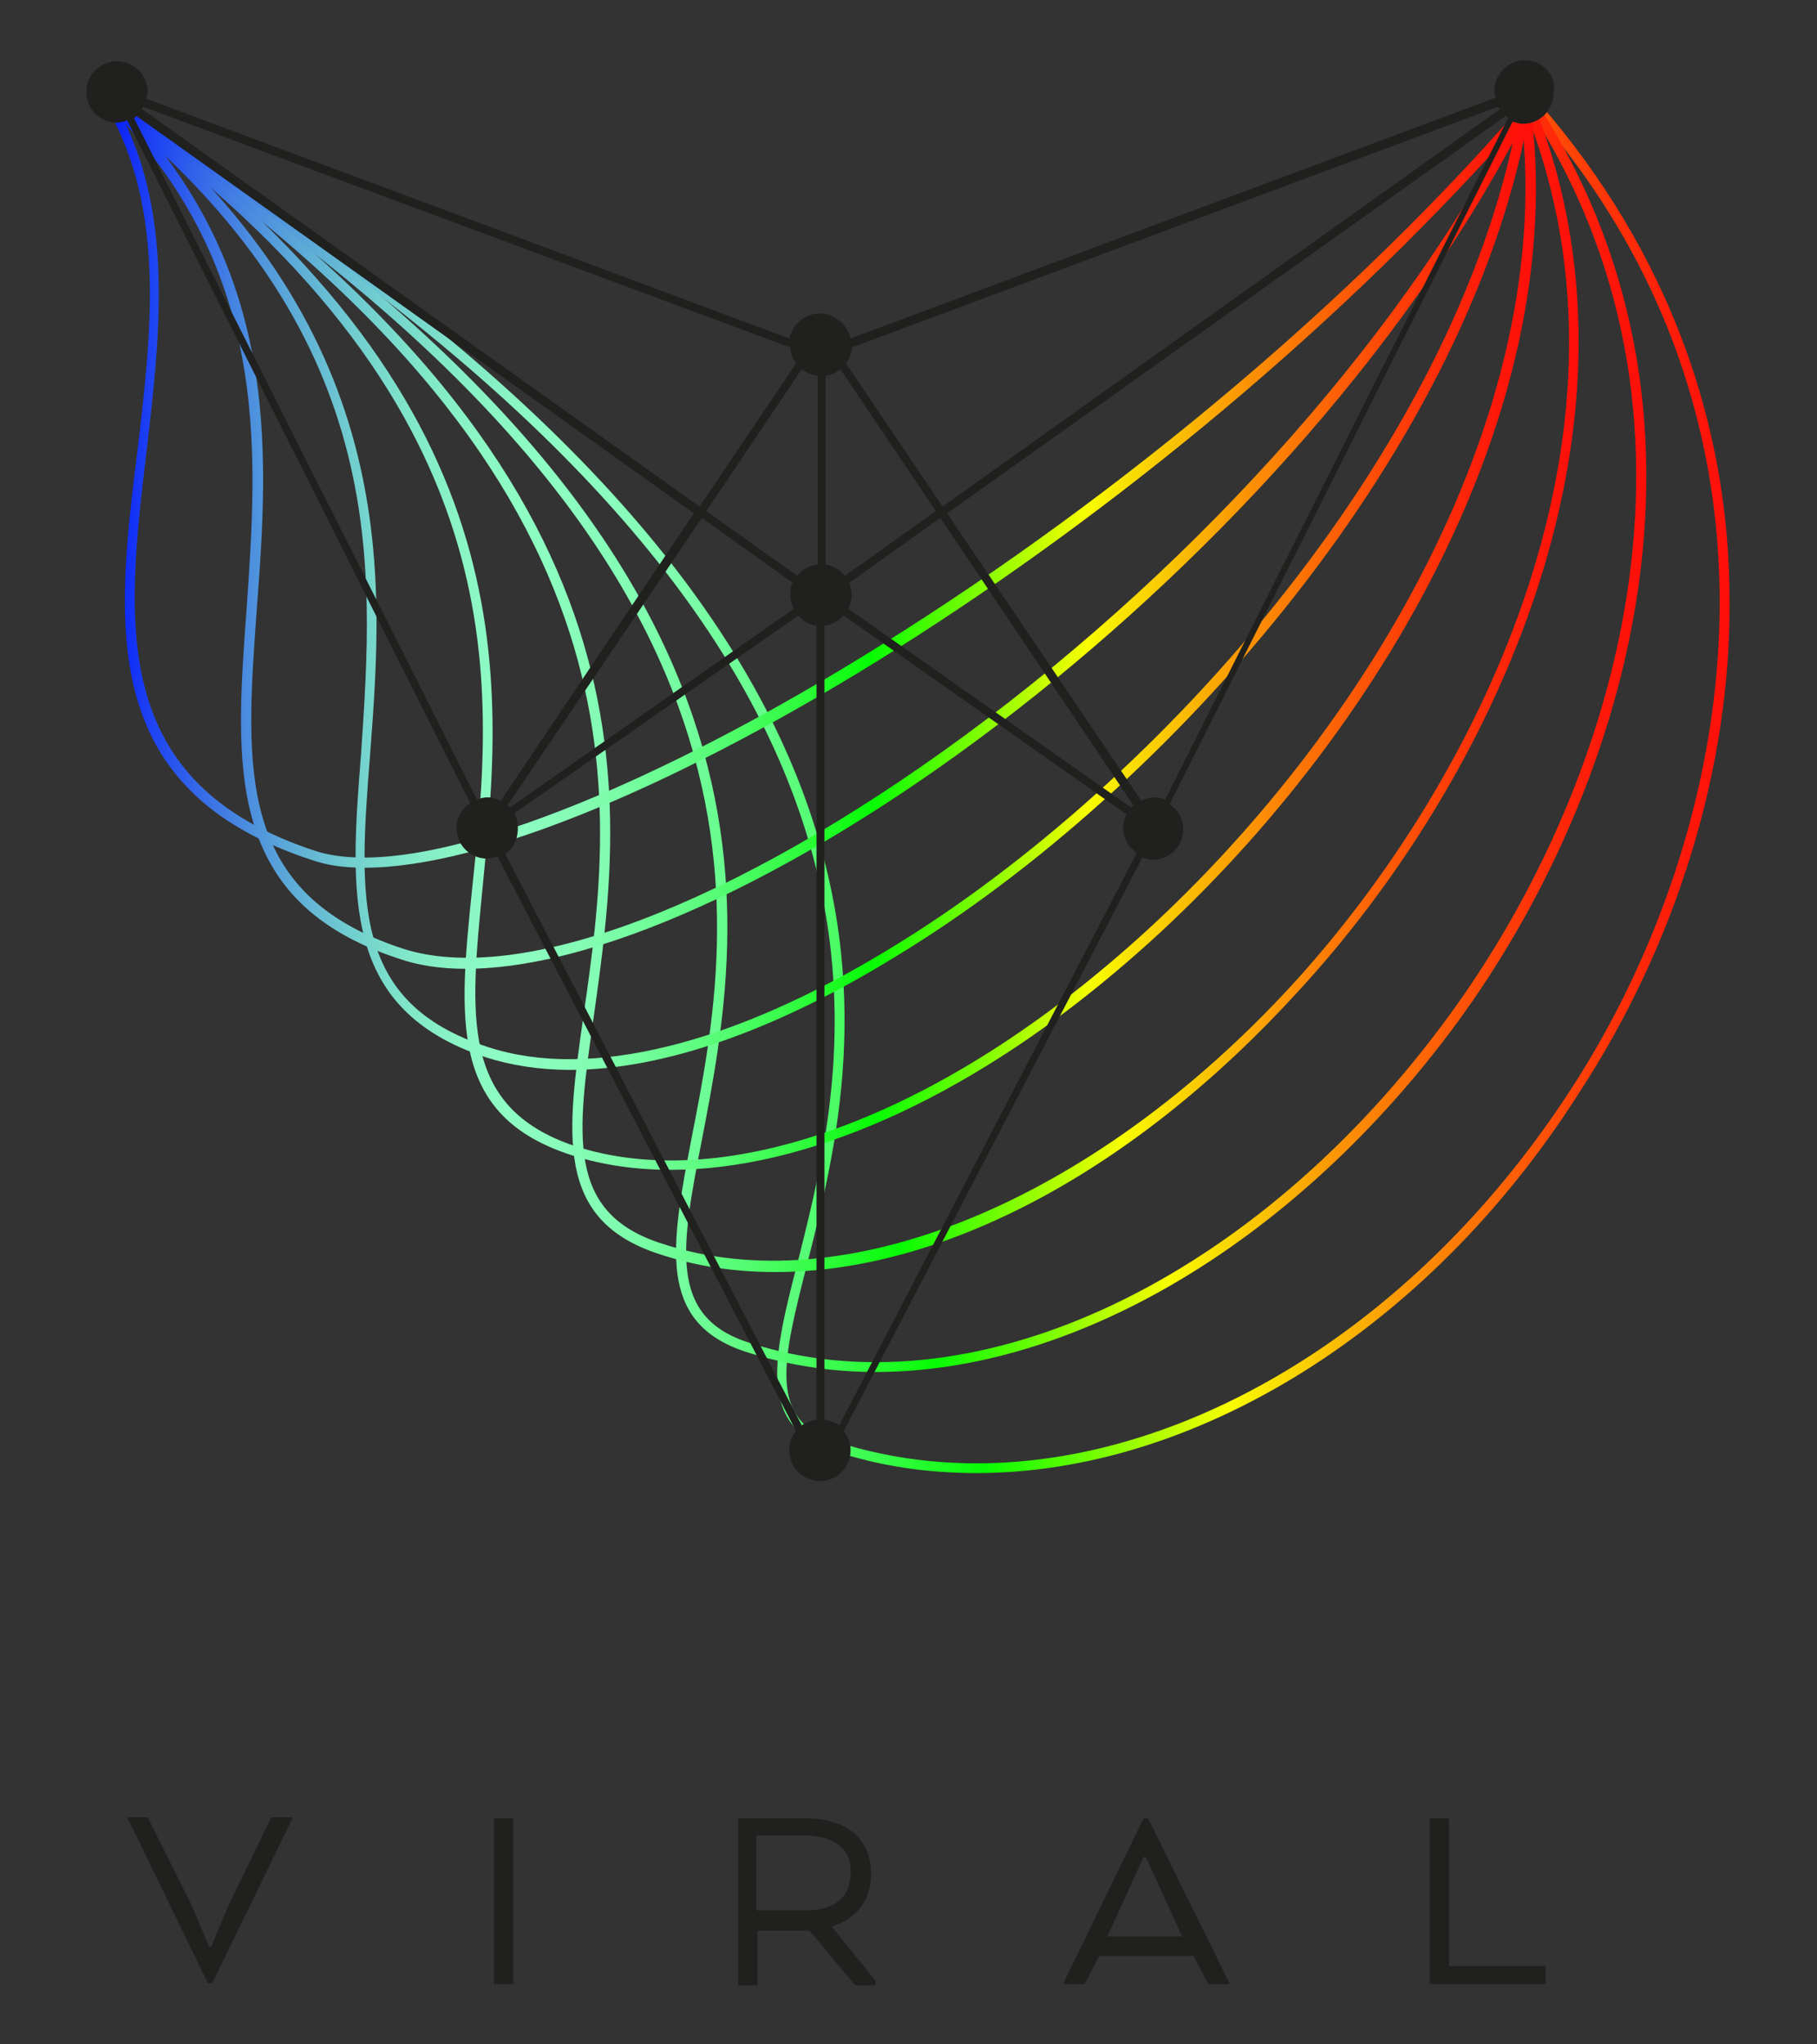
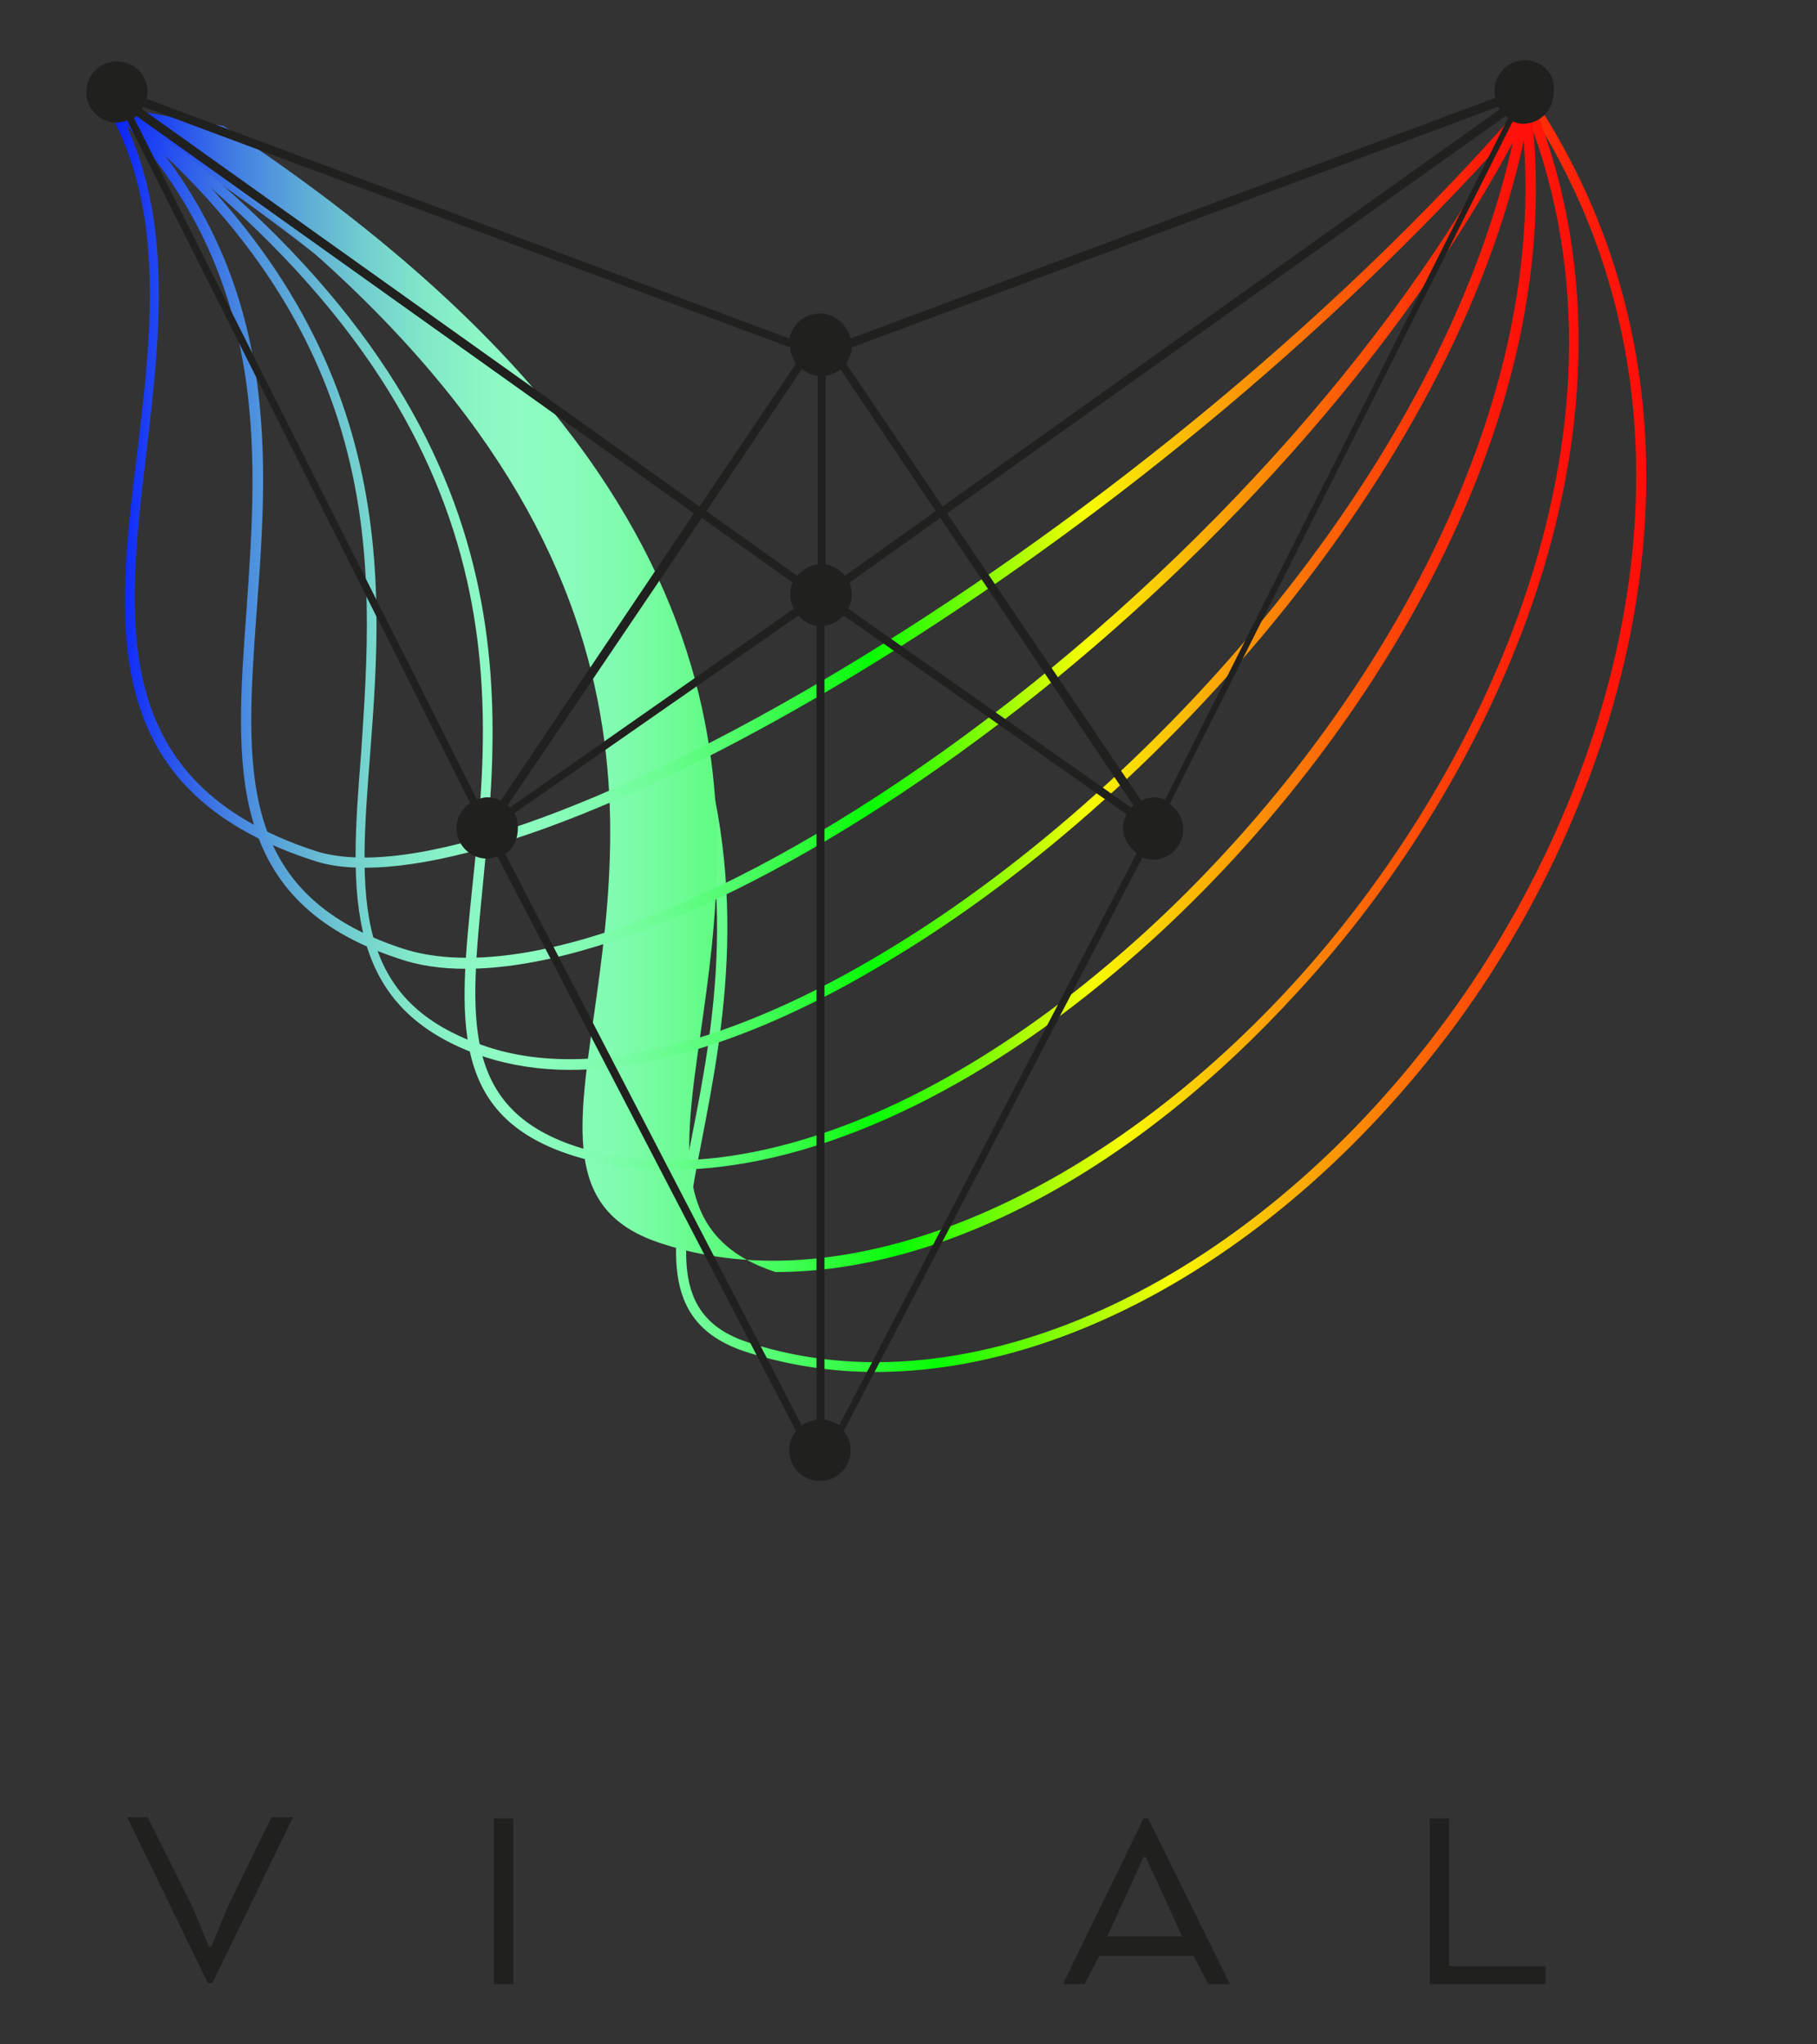
<svg xmlns="http://www.w3.org/2000/svg" version="1.1" id="Capa_1" x="0px" y="0px" viewBox="0 0 160 180" style="enable-background:new 0 0 160 180;" xml:space="preserve">
  <rect x="0" y="0" width="160" height="180" fill="#333333" stroke="none" />
  <style type="text/css">
	.st0{fill:#FFFFFF;}
	.st1{fill:url(#SVGID_1_);}
	.st2{fill:#383C39;}
	.st3{fill:#B09178;}
	.st4{fill:#D3D543;}
	.st5{fill:#D6BDA8;}
	.st6{fill:#BFCB47;}
	.st7{fill:#99C8C7;}
	.st8{fill:#72AD6E;}
	.st9{fill:#528A85;}
	.st10{fill:#598768;}
	.st11{fill:#90B759;}
	.st12{fill:#0B3D5C;}
	.st13{fill:#A1BC30;}
	.st14{opacity:0.2;}
	.st15{fill:#315475;}
	.st16{fill:#7FB27B;}
	.st17{fill:#69AD99;}
	.st18{fill:#4FAABA;}
	.st19{fill:#79843E;}
	.st20{fill:#829548;}
	.st21{fill:#96A84A;}
	.st22{fill:#AEC547;}
	.st23{fill:#C2CF3F;}
	.st24{fill:#3E3E3D;}
	.st25{fill:#3299BB;}
	.st26{fill:#6E6E6E;}
	.st27{fill:#313177;}
	.st28{fill:#5B3E2C;}
	.st29{fill:#6F4C35;}
	.st30{fill:#875B41;}
	.st31{fill:#925F47;}
	.st32{fill:#AC6C50;}
	.st33{fill:#B57355;}
	.st34{fill:#4E737E;}
	.st35{fill:#5F919A;}
	.st36{fill:#6AABBA;}
	.st37{fill:#6FB6C2;}
	.st38{fill:#88A5D0;}
	.st39{fill:#525353;}
	.st40{opacity:0.8;fill:#FFFFFF;}
	.st41{opacity:0.6;fill:#FFFFFF;}
	.st42{fill:#353530;}
	.st43{fill:#7B8A36;}
	.st44{fill:#9FB235;}
	.st45{fill:#A8BF34;}
	.st46{fill:#BFCE45;}
	.st47{fill:#8CC2C3;}
	.st48{fill:#9B887A;}
	.st49{fill:#434342;}
	.st50{fill:#7BC0D4;}
	.st51{fill:url(#SVGID_00000111893565358798884800000000184187960694696864_);}
	.st52{fill:url(#SVGID_00000102530845185809271680000014508675651592474551_);}
	.st53{fill:url(#SVGID_00000108289447708278227260000013834228166176088748_);}
	.st54{fill:url(#SVGID_00000158708369659440660510000018063606471734665363_);}
	.st55{fill:url(#SVGID_00000017507275513425760060000014254470716475418289_);}
	.st56{fill:url(#SVGID_00000087371496684715548480000006815816399476153759_);}
	.st57{fill:url(#SVGID_00000000192419336186415250000001395088935696667836_);}
	.st58{fill:url(#SVGID_00000065071921056086049600000012112852498713896065_);}
	.st59{fill:url(#SVGID_00000073715452859587544740000009677054268431286150_);}
	.st60{fill:url(#SVGID_00000044870105065190196170000006697449474651106993_);}
	.st61{fill:url(#SVGID_00000171704144513960020740000005421108961162062977_);}
	.st62{fill:url(#SVGID_00000003794669870455123920000010500492410894066349_);}
	.st63{fill:url(#SVGID_00000049215652169106266740000017106746717357553572_);}
	.st64{fill:url(#SVGID_00000019654376418690948280000015821136462010227088_);}
	.st65{fill:url(#SVGID_00000039113573315349155720000014216809548850550145_);}
	.st66{fill:url(#SVGID_00000130625547006211396690000008926178589862394002_);}
	.st67{fill:url(#SVGID_00000080167313162467899730000013267095375079907721_);}
	.st68{fill:url(#SVGID_00000171696427730390309410000000612131503193831325_);}
	.st69{fill:url(#SVGID_00000116223161090535699060000000996931096105724319_);}
	.st70{fill:url(#SVGID_00000094594514536825493520000013935499333633716368_);}
	.st71{fill:url(#SVGID_00000160871797560709113040000002965320867059602318_);}
	.st72{fill:url(#SVGID_00000084529602238774191420000005420305965548915387_);}
	.st73{fill:url(#SVGID_00000178927989417100923800000010020301137176706968_);}
	.st74{fill:url(#SVGID_00000029007805006844978980000017953219939635344513_);}
	.st75{fill:url(#SVGID_00000044887435267603409270000015396433708567187372_);}
	.st76{fill:url(#SVGID_00000147901336781923497850000009331535595962656168_);}
	.st77{fill:url(#SVGID_00000060732242769799568640000014644521666627929014_);}
	.st78{fill:url(#SVGID_00000173124133598372559670000007652391053675200649_);}
	.st79{fill:url(#SVGID_00000023263394231371213630000016195560062928632469_);}
	.st80{fill:url(#SVGID_00000118381436781932739050000006908105182611261853_);}
	.st81{fill:url(#SVGID_00000178170574546501474500000010307228021055487380_);}
	.st82{fill:url(#SVGID_00000016758979644292958530000012529782672178005658_);}
	.st83{fill:url(#SVGID_00000087389319356594504230000000682169576478251431_);}
	.st84{fill:url(#SVGID_00000033369319022301204240000017858823184635590019_);}
	.st85{fill:url(#SVGID_00000036230355626422792470000010886558521595233711_);}
	.st86{fill:url(#SVGID_00000136393454649689083810000006637783601074600347_);}
	.st87{fill:#2A105B;}
	.st88{fill-rule:evenodd;clip-rule:evenodd;fill:#008488;}
	.st89{fill-rule:evenodd;clip-rule:evenodd;fill:#9B1F31;}
	.st90{fill-rule:evenodd;clip-rule:evenodd;fill:#224768;}
	.st91{fill:#224768;}
	.st92{fill-rule:evenodd;clip-rule:evenodd;fill:#0B3D5C;}
	.st93{fill-rule:evenodd;clip-rule:evenodd;fill:#0177C0;}
	.st94{fill-rule:evenodd;clip-rule:evenodd;fill:#D46D25;}
	.st95{fill-rule:evenodd;clip-rule:evenodd;fill:#F02D23;}
	.st96{fill:#008894;}
	.st97{fill-rule:evenodd;clip-rule:evenodd;fill:#6ABE49;}
	.st98{fill-rule:evenodd;clip-rule:evenodd;fill:#008894;}
	.st99{fill:#FF0007;}
	.st100{fill:url(#SVGID_00000001663948021691771320000013275150535964982932_);}
	.st101{fill:url(#SVGID_00000129911383730467893390000014037869478492322998_);}
	.st102{fill:url(#SVGID_00000066508183987081729200000013673331091778000311_);}
	.st103{fill:url(#SVGID_00000003098425762544635800000011941709680975022270_);}
	.st104{fill:url(#SVGID_00000042718578823157240130000010327038776158871967_);}
	.st105{fill:url(#SVGID_00000121967355615759514890000014971559959797303465_);}
	.st106{fill:url(#SVGID_00000026150641027250288360000003482159797344217218_);}
	.st107{fill:url(#SVGID_00000126311800895009576600000013506277537232668852_);}
	.st108{fill:url(#SVGID_00000053509753275715170760000000259980779486454671_);}
	.st109{fill:url(#SVGID_00000143574864942128431860000008468355679682782632_);}
	.st110{fill:url(#SVGID_00000072280117702975602540000014418039651966046640_);}
	.st111{fill:url(#SVGID_00000063631520119401571990000009811920543544927654_);}
	.st112{fill:url(#SVGID_00000087391801216825502520000014366594261952672702_);}
	.st113{fill:url(#SVGID_00000091719015737656838730000017103415495454143157_);}
	.st114{fill:url(#SVGID_00000018229564723013476890000010056727984663016334_);}
	.st115{fill:url(#SVGID_00000034802852879120863160000005146548084913340545_);}
	.st116{fill:url(#SVGID_00000132054908487777474050000016976514760542969009_);}
	.st117{fill:url(#SVGID_00000000921532834786663110000017629157782920307607_);}
	.st118{fill:url(#SVGID_00000117673941202229359580000017511684101452583331_);}
	.st119{fill:url(#SVGID_00000044147266369805247300000001541798469636687502_);}
	.st120{fill:url(#SVGID_00000116925150967772725570000012052132661114042532_);}
	.st121{fill:url(#SVGID_00000139284155091216682760000014962593810218566282_);}
	.st122{fill:url(#SVGID_00000086659928911606046560000004774590433585109676_);}
	.st123{fill:url(#SVGID_00000129924511644196419360000005519573849206186909_);}
	.st124{fill:url(#SVGID_00000102545529177054829960000010689579101312973717_);}
	.st125{fill:url(#SVGID_00000074423014436907898220000006072386852198536077_);}
	.st126{fill:url(#SVGID_00000039818526248382376110000005811150760153845179_);}
	.st127{fill:url(#SVGID_00000158008342348296423830000015611394344404716984_);}
	.st128{fill:url(#SVGID_00000039833512292161463400000002347317830296516030_);}
	.st129{fill:url(#SVGID_00000116950994926932425950000010568604655453835919_);}
	.st130{fill:url(#SVGID_00000070095041479925972650000015556807541703676852_);}
	.st131{fill:url(#SVGID_00000098936383698031226330000009072018607523870598_);}
	.st132{fill:url(#SVGID_00000059997476011102247760000009567902283206198160_);}
	.st133{fill:url(#SVGID_00000036220926806003333070000010252160305061378735_);}
	.st134{fill:url(#SVGID_00000055686203607925884690000016663937495036621188_);}
	.st135{fill:url(#SVGID_00000030453823250807344630000016229344764323151547_);}
	.st136{fill:#445B75;}
	.st137{fill:#60B7FF;}
	.st138{fill:#26A6FE;}
	.st139{fill:#62B9F8;}
	.st140{fill:#F9F7F8;}
	.st141{fill:#EFEDEF;}
	.st142{fill:#333333;}
	.st143{clip-path:url(#SVGID_00000030457501668628569390000014566121896301422733_);}
	.st144{fill:#BF624B;}
	.st145{fill:#64B2BF;}
	.st146{fill:#58A77C;}
	.st147{fill:#225D93;}
	.st148{fill:#6B98DF;}
	.st149{fill:url(#SVGID_00000137128450566886315910000010285032521294259643_);}
	.st150{fill:url(#SVGID_00000066478352340884904860000008509424955087628168_);}
	.st151{fill:#2B2B2B;}
	.st152{fill:#83B23C;}
	.st153{fill:#6BB3AC;}
	.st154{fill:url(#SVGID_00000101064989370464556070000010044977225415336594_);}
	.st155{fill:#D06853;}
	.st156{fill:#585857;}
	.st157{fill:#559FA7;}
	.st158{fill:#4F4F4F;}
	.st159{fill:#A4CCDC;}
	.st160{fill:#91959D;}
	.st161{fill:#3F63C9;}
	.st162{fill:#D4B87A;}
	.st163{fill:#829BCF;}
	.st164{fill:#B19136;}
	.st165{fill:#9E4F45;}
	.st166{fill:#79C2AA;}
	.st167{fill:#68A6DD;}
	.st168{opacity:0.9;}
	.st169{fill:url(#SVGID_00000085931604509926589780000013273853023890900116_);}
	.st170{fill:url(#SVGID_00000175320149554890606530000016147836511539196043_);}
	.st171{fill:url(#SVGID_00000025420643845937297780000003695725561604518571_);}
	.st172{fill:url(#SVGID_00000174592749532878156730000004051176275681762729_);}
	.st173{fill:url(#SVGID_00000101093523059311608040000009671361311369984911_);}
	.st174{fill:#4E4E4E;}
	.st175{fill:#3D3D38;}
	.st176{fill:#3A5CA3;}
	.st177{fill:url(#SVGID_00000056420906605337417970000014828714527161216692_);}
	.st178{fill:url(#SVGID_00000057838955654181862120000007124360521606385583_);}
	.st179{fill:url(#SVGID_00000051379110271413484730000010066355236424057497_);}
	.st180{fill:url(#SVGID_00000071520268978927689020000012394028675094590895_);}
	.st181{fill:url(#SVGID_00000033329851768513271320000016797268586224425893_);}
	.st182{fill:url(#SVGID_00000016063807967338644650000016812566364137787806_);}
	.st183{fill:url(#SVGID_00000144304185598799955310000006588954748876976311_);}
	.st184{fill:url(#SVGID_00000127012534523982083590000006711061716707888304_);}
	.st185{fill:url(#SVGID_00000139286198154555700900000004165162825199252352_);}
	.st186{fill:url(#SVGID_00000054235548099045596760000002301473650571245735_);}
	.st187{fill:url(#SVGID_00000026122494086149884270000014625681304561719942_);}
	.st188{fill:url(#SVGID_00000091013523848393649890000017342114082179281554_);}
	.st189{fill:#548298;}
	.st190{fill:#538198;}
	.st191{fill:#7E9044;}
	.st192{fill:#C1DCE6;}
	.st193{fill:#E9BE90;}
	.st194{fill:#A2B960;}
	.st195{fill:#A5A2A2;}
	.st196{fill:#6FB2E3;}
	.st197{fill:#7E7E6E;}
	.st198{fill:#BBBB47;}
	.st199{fill:#7FAD9C;}
	.st200{fill:#3D3D3D;}
	.st201{fill:#CFE0E0;}
	.st202{fill:#D4785B;}
	.st203{opacity:0.4;}
	.st204{fill:#9DCBD2;}
	.st205{fill:#94B4C0;}
	.st206{fill:#30424A;}
	.st207{fill:#C05D44;}
	.st208{fill:url(#SVGID_00000144316289953476218230000000060092090873719218_);}
	.st209{fill:url(#SVGID_00000092426774729503968220000016475538444963997078_);}
	.st210{fill:url(#SVGID_00000128456681824940906130000001315686640207965580_);}
	.st211{fill:url(#SVGID_00000143579098295218804420000015217728965079325845_);}
	.st212{fill:url(#SVGID_00000053535586455053858130000000045493316336229044_);}
	.st213{fill:url(#SVGID_00000174603658065777458110000008286741576948719254_);}
	.st214{fill:url(#SVGID_00000175322635819095248170000017738835533105567137_);}
	.st215{fill:#20201E;}
	.st216{fill:#659999;}
	.st217{fill:#666666;}
</style>
  <g>
    <g>
      <g>
        <g>
          <g>
            <g>
              <linearGradient id="SVGID_1_" gradientUnits="userSpaceOnUse" x1="9.667" y1="146.912" x2="152.629" y2="146.912" gradientTransform="matrix(1 0 0 1 -0.129 -78.267)">
                <stop offset="0" style="stop-color:#0011FF" />
                <stop offset="3.660945e-02" style="stop-color:#1D41F3" />
                <stop offset="8.459072e-02" style="stop-color:#3F79E4" />
                <stop offset="0.131" style="stop-color:#5BA8D8" />
                <stop offset="0.175" style="stop-color:#71CDCF" />
                <stop offset="0.216" style="stop-color:#81E7C8" />
                <stop offset="0.253" style="stop-color:#8BF6C4" />
                <stop offset="0.282" style="stop-color:#8EFCC3" />
                <stop offset="0.312" style="stop-color:#8AFCBD" />
                <stop offset="0.35" style="stop-color:#7FFCAE" />
                <stop offset="0.392" style="stop-color:#6CFC93" />
                <stop offset="0.438" style="stop-color:#52FC6F" />
                <stop offset="0.486" style="stop-color:#31FC40" />
                <stop offset="0.536" style="stop-color:#09FC07" />
                <stop offset="0.539" style="stop-color:#06FC03" />
                <stop offset="0.69" style="stop-color:#F8FD01" />
                <stop offset="0.708" style="stop-color:#F9EA02" />
                <stop offset="0.79" style="stop-color:#FB9D04" />
                <stop offset="0.863" style="stop-color:#FD6006" />
                <stop offset="0.925" style="stop-color:#FE3308" />
                <stop offset="0.972" style="stop-color:#FF1809" />
                <stop offset="1" style="stop-color:#FF0E09" />
              </linearGradient>
-               <path class="st1" d="M86,129.7c-4.3,0-8.6-0.6-12.7-2c-6.7-2.2-5.2-8.3-3-16.8C75.2,91.4,84.4,55,9.8,10&#13;&#13;&#10;       C9.5,9.9,9.5,9.6,9.6,9.4c0.1-0.2,0.4-0.3,0.6-0.1c75.2,45.3,65.9,82.1,60.9,101.9c-2.2,8.6-3.5,13.8,2.4,15.7&#13;&#13;&#10;       c21.8,7.1,48.5-5.7,64.9-31.1c14.4-22.2,21.8-58.4-4.5-87.3c-0.2-0.2-0.1-0.5,0-0.6c0.2-0.2,0.5-0.1,0.6,0&#13;&#13;&#10;       c11.6,12.8,17.8,28.3,17.8,45c0.1,14.6-4.6,30.1-13.3,43.4C125.7,117.2,105.1,129.7,86,129.7z" />
            </g>
          </g>
          <g>
            <g>
              <linearGradient id="SVGID_00000105399613457067984410000014656235982947389070_" gradientUnits="userSpaceOnUse" x1="9.502" y1="142.609" x2="145.099" y2="142.609" gradientTransform="matrix(1 0 0 1 -0.129 -78.267)">
                <stop offset="0" style="stop-color:#0011FF" />
                <stop offset="3.660945e-02" style="stop-color:#1D41F3" />
                <stop offset="8.459072e-02" style="stop-color:#3F79E4" />
                <stop offset="0.131" style="stop-color:#5BA8D8" />
                <stop offset="0.175" style="stop-color:#71CDCF" />
                <stop offset="0.216" style="stop-color:#81E7C8" />
                <stop offset="0.253" style="stop-color:#8BF6C4" />
                <stop offset="0.282" style="stop-color:#8EFCC3" />
                <stop offset="0.312" style="stop-color:#8AFCBD" />
                <stop offset="0.35" style="stop-color:#7FFCAE" />
                <stop offset="0.392" style="stop-color:#6CFC93" />
                <stop offset="0.438" style="stop-color:#52FC6F" />
                <stop offset="0.486" style="stop-color:#31FC40" />
                <stop offset="0.536" style="stop-color:#09FC07" />
                <stop offset="0.539" style="stop-color:#06FC03" />
                <stop offset="0.69" style="stop-color:#F8FD01" />
                <stop offset="0.708" style="stop-color:#F9EA02" />
                <stop offset="0.79" style="stop-color:#FB9D04" />
                <stop offset="0.863" style="stop-color:#FD6006" />
                <stop offset="0.925" style="stop-color:#FE3308" />
                <stop offset="0.972" style="stop-color:#FF1809" />
                <stop offset="1" style="stop-color:#FF0E09" />
              </linearGradient>
              <path style="fill:url(#SVGID_00000105399613457067984410000014656235982947389070_);" d="M77.1,120.8c-3.9,0-7.8-0.6-11.5-1.8&#13;&#13;&#10;       c-7.8-2.6-6.5-9.4-4.7-18.8C64.7,80.8,71,48.2,9.6,9.7C9.4,9.6,9.3,9.3,9.4,9.1C9.6,8.9,9.8,8.9,10,9&#13;&#13;&#10;       c62,38.8,55.6,71.7,51.8,91.4c-1.8,9.3-3,15.5,4.1,17.8c19.3,6.3,43.8-4.9,60.9-27.7C142,70.4,153,36.8,134,8.6&#13;&#13;&#10;       c-0.1-0.2-0.1-0.5,0.1-0.6c0.2-0.1,0.5-0.1,0.6,0.1c19.3,28.6,8.2,62.6-7.1,82.9C113.4,109.8,94.3,120.8,77.1,120.8z" />
            </g>
          </g>
          <g>
            <g>
              <linearGradient id="SVGID_00000116917286499838669430000013066103308525990322_" gradientUnits="userSpaceOnUse" x1="9.337" y1="138.32" x2="139.169" y2="138.32" gradientTransform="matrix(1 0 0 1 -0.129 -78.267)">
                <stop offset="0" style="stop-color:#0011FF" />
                <stop offset="3.660945e-02" style="stop-color:#1D41F3" />
                <stop offset="8.459072e-02" style="stop-color:#3F79E4" />
                <stop offset="0.131" style="stop-color:#5BA8D8" />
                <stop offset="0.175" style="stop-color:#71CDCF" />
                <stop offset="0.216" style="stop-color:#81E7C8" />
                <stop offset="0.253" style="stop-color:#8BF6C4" />
                <stop offset="0.282" style="stop-color:#8EFCC3" />
                <stop offset="0.312" style="stop-color:#8AFCBD" />
                <stop offset="0.35" style="stop-color:#7FFCAE" />
                <stop offset="0.392" style="stop-color:#6CFC93" />
                <stop offset="0.438" style="stop-color:#52FC6F" />
                <stop offset="0.486" style="stop-color:#31FC40" />
                <stop offset="0.536" style="stop-color:#09FC07" />
                <stop offset="0.539" style="stop-color:#06FC03" />
                <stop offset="0.69" style="stop-color:#F8FD01" />
                <stop offset="0.708" style="stop-color:#F9EA02" />
                <stop offset="0.79" style="stop-color:#FB9D04" />
                <stop offset="0.863" style="stop-color:#FD6006" />
                <stop offset="0.925" style="stop-color:#FE3308" />
                <stop offset="0.972" style="stop-color:#FF1809" />
                <stop offset="1" style="stop-color:#FF0E09" />
              </linearGradient>
-               <path style="fill:url(#SVGID_00000116917286499838669430000013066103308525990322_);" d="M68.3,112c-3.6,0-7-0.5-10.3-1.6&#13;&#13;&#10;       c-9.2-3-8.1-10.6-6.6-21.1c2.7-18.9,6.8-47.6-42-79.8C9.2,9.3,9.1,9.1,9.3,8.9c0.1-0.2,0.4-0.3,0.6-0.1&#13;&#13;&#10;       C59.1,41.3,55,70.2,52.3,89.4c-1.5,10.5-2.5,17.4,6,20.1c16.1,5.3,37.9-3.7,55.4-22.7c16.8-18.3,32.2-49.7,20.2-78.1&#13;&#13;&#10;       c-0.1-0.2,0-0.5,0.2-0.6c0.2-0.1,0.5,0,0.6,0.2c12.1,28.8-3.4,60.6-20.4,79C99.8,103.2,83,112,68.3,112z" />
+               <path style="fill:url(#SVGID_00000116917286499838669430000013066103308525990322_);" d="M68.3,112c-9.2-3-8.1-10.6-6.6-21.1c2.7-18.9,6.8-47.6-42-79.8C9.2,9.3,9.1,9.1,9.3,8.9c0.1-0.2,0.4-0.3,0.6-0.1&#13;&#13;&#10;       C59.1,41.3,55,70.2,52.3,89.4c-1.5,10.5-2.5,17.4,6,20.1c16.1,5.3,37.9-3.7,55.4-22.7c16.8-18.3,32.2-49.7,20.2-78.1&#13;&#13;&#10;       c-0.1-0.2,0-0.5,0.2-0.6c0.2-0.1,0.5,0,0.6,0.2c12.1,28.8-3.4,60.6-20.4,79C99.8,103.2,83,112,68.3,112z" />
            </g>
          </g>
          <g>
            <g>
              <linearGradient id="SVGID_00000126294680472222154050000017413070298209692842_" gradientUnits="userSpaceOnUse" x1="9.172" y1="133.99" x2="135.428" y2="133.99" gradientTransform="matrix(1 0 0 1 -0.129 -78.267)">
                <stop offset="0" style="stop-color:#0011FF" />
                <stop offset="3.660945e-02" style="stop-color:#1D41F3" />
                <stop offset="8.459072e-02" style="stop-color:#3F79E4" />
                <stop offset="0.131" style="stop-color:#5BA8D8" />
                <stop offset="0.175" style="stop-color:#71CDCF" />
                <stop offset="0.216" style="stop-color:#81E7C8" />
                <stop offset="0.253" style="stop-color:#8BF6C4" />
                <stop offset="0.282" style="stop-color:#8EFCC3" />
                <stop offset="0.312" style="stop-color:#8AFCBD" />
                <stop offset="0.35" style="stop-color:#7FFCAE" />
                <stop offset="0.392" style="stop-color:#6CFC93" />
                <stop offset="0.438" style="stop-color:#52FC6F" />
                <stop offset="0.486" style="stop-color:#31FC40" />
                <stop offset="0.536" style="stop-color:#09FC07" />
                <stop offset="0.539" style="stop-color:#06FC03" />
                <stop offset="0.69" style="stop-color:#F8FD01" />
                <stop offset="0.708" style="stop-color:#F9EA02" />
                <stop offset="0.79" style="stop-color:#FB9D04" />
                <stop offset="0.863" style="stop-color:#FD6006" />
                <stop offset="0.925" style="stop-color:#FE3308" />
                <stop offset="0.972" style="stop-color:#FF1809" />
                <stop offset="1" style="stop-color:#FF0E09" />
              </linearGradient>
              <path style="fill:url(#SVGID_00000126294680472222154050000017413070298209692842_);" d="M59.1,103c-3.1,0-6-0.4-8.8-1.3&#13;&#13;&#10;       c-10.8-3.5-9.9-12-8.7-23.7C43.5,60,46,35.4,9.2,9.2C9,9.1,9,8.8,9.1,8.6c0.1-0.2,0.4-0.2,0.6-0.1&#13;&#13;&#10;       c37.2,26.5,34.6,51.4,32.8,69.6c-1.1,11.3-2,19.4,8.1,22.8c12.6,4.1,30.2-1.8,47-16c20.9-17.6,40.2-47.9,36.2-76&#13;&#13;&#10;       c0-0.2,0.1-0.5,0.4-0.5c0.2,0,0.5,0.1,0.5,0.4c4.1,28.5-15.4,59.1-36.5,76.8C84.8,96.9,70.8,103,59.1,103z" />
            </g>
          </g>
          <g>
            <g>
              <linearGradient id="SVGID_00000079486182531341820290000008384047986128111513_" gradientUnits="userSpaceOnUse" x1="9.008" y1="129.429" x2="134.893" y2="129.429" gradientTransform="matrix(1 0 0 1 -0.129 -78.267)">
                <stop offset="0" style="stop-color:#0011FF" />
                <stop offset="3.660945e-02" style="stop-color:#1D41F3" />
                <stop offset="8.459072e-02" style="stop-color:#3F79E4" />
                <stop offset="0.131" style="stop-color:#5BA8D8" />
                <stop offset="0.175" style="stop-color:#71CDCF" />
                <stop offset="0.216" style="stop-color:#81E7C8" />
                <stop offset="0.253" style="stop-color:#8BF6C4" />
                <stop offset="0.282" style="stop-color:#8EFCC3" />
                <stop offset="0.312" style="stop-color:#8AFCBD" />
                <stop offset="0.35" style="stop-color:#7FFCAE" />
                <stop offset="0.392" style="stop-color:#6CFC93" />
                <stop offset="0.438" style="stop-color:#52FC6F" />
                <stop offset="0.486" style="stop-color:#31FC40" />
                <stop offset="0.536" style="stop-color:#09FC07" />
                <stop offset="0.539" style="stop-color:#06FC03" />
                <stop offset="0.69" style="stop-color:#F8FD01" />
                <stop offset="0.708" style="stop-color:#F9EA02" />
                <stop offset="0.79" style="stop-color:#FB9D04" />
                <stop offset="0.863" style="stop-color:#FD6006" />
                <stop offset="0.925" style="stop-color:#FE3308" />
                <stop offset="0.972" style="stop-color:#FF1809" />
                <stop offset="1" style="stop-color:#FF0E09" />
              </linearGradient>
              <path style="fill:url(#SVGID_00000079486182531341820290000008384047986128111513_);" d="M50.2,94.2c-2.7,0-5.2-0.4-7.4-1.1&#13;&#13;&#10;       c-12.7-4.2-12-14.2-11-26.8C32.9,49.8,34.5,29.2,9,8.9C8.9,8.8,8.8,8.5,9,8.3c0.2-0.2,0.4-0.2,0.6-0.1&#13;&#13;&#10;       c25.8,20.6,24.2,42.3,23,58.1C31.6,79.1,30.9,88.3,43,92.2c8.9,2.9,21.5-0.2,35.4-8.7C102.3,69,129,38.8,133.9,9&#13;&#13;&#10;       c0-0.2,0.3-0.4,0.5-0.4c0.2,0,0.4,0.3,0.4,0.5c-4.9,30-31.8,60.5-55.9,75.1C68.2,90.8,58.3,94.2,50.2,94.2z" />
            </g>
          </g>
          <g>
            <g>
              <linearGradient id="SVGID_00000117636458110002612160000011031526320675610258_" gradientUnits="userSpaceOnUse" x1="8.842" y1="124.85" x2="134.894" y2="124.85" gradientTransform="matrix(1 0 0 1 -0.129 -78.267)">
                <stop offset="0" style="stop-color:#0011FF" />
                <stop offset="3.660945e-02" style="stop-color:#1D41F3" />
                <stop offset="8.459072e-02" style="stop-color:#3F79E4" />
                <stop offset="0.131" style="stop-color:#5BA8D8" />
                <stop offset="0.175" style="stop-color:#71CDCF" />
                <stop offset="0.216" style="stop-color:#81E7C8" />
                <stop offset="0.253" style="stop-color:#8BF6C4" />
                <stop offset="0.282" style="stop-color:#8EFCC3" />
                <stop offset="0.312" style="stop-color:#8AFCBD" />
                <stop offset="0.35" style="stop-color:#7FFCAE" />
                <stop offset="0.392" style="stop-color:#6CFC93" />
                <stop offset="0.438" style="stop-color:#52FC6F" />
                <stop offset="0.486" style="stop-color:#31FC40" />
                <stop offset="0.536" style="stop-color:#09FC07" />
                <stop offset="0.539" style="stop-color:#06FC03" />
                <stop offset="0.69" style="stop-color:#F8FD01" />
                <stop offset="0.708" style="stop-color:#F9EA02" />
                <stop offset="0.79" style="stop-color:#FB9D04" />
                <stop offset="0.863" style="stop-color:#FD6006" />
                <stop offset="0.925" style="stop-color:#FE3308" />
                <stop offset="0.972" style="stop-color:#FF1809" />
                <stop offset="1" style="stop-color:#FF0E09" />
              </linearGradient>
              <path style="fill:url(#SVGID_00000117636458110002612160000011031526320675610258_);" d="M41,85.3c-2.2,0-4.2-0.3-5.9-0.9&#13;&#13;&#10;       c-15.3-5-14.4-16.9-13.4-30.6c1-14.3,2.2-30.5-12.8-45.1C8.7,8.5,8.7,8.2,8.8,8C9,7.9,9.3,7.8,9.5,8&#13;&#13;&#10;       c15.3,14.9,14.2,31.3,13.1,45.8c-1,13.9-1.8,24.9,12.8,29.7c10.3,3.4,29.2-3.8,49.5-18.7c21.1-15.5,39.4-36.3,49.1-55.7&#13;&#13;&#10;       c0.1-0.2,0.4-0.3,0.6-0.2c0.2,0.1,0.3,0.4,0.2,0.6C114.7,49.7,65.6,85.3,41,85.3z" />
            </g>
          </g>
          <g>
            <linearGradient id="SVGID_00000139996800357407820390000012713390075221617853_" gradientUnits="userSpaceOnUse" x1="8.677" y1="120.297" x2="134.893" y2="120.297" gradientTransform="matrix(1 0 0 1 -0.129 -78.267)">
              <stop offset="0" style="stop-color:#0011FF" />
              <stop offset="3.660945e-02" style="stop-color:#1D41F3" />
              <stop offset="8.459072e-02" style="stop-color:#3F79E4" />
              <stop offset="0.131" style="stop-color:#5BA8D8" />
              <stop offset="0.175" style="stop-color:#71CDCF" />
              <stop offset="0.216" style="stop-color:#81E7C8" />
              <stop offset="0.253" style="stop-color:#8BF6C4" />
              <stop offset="0.282" style="stop-color:#8EFCC3" />
              <stop offset="0.312" style="stop-color:#8AFCBD" />
              <stop offset="0.35" style="stop-color:#7FFCAE" />
              <stop offset="0.392" style="stop-color:#6CFC93" />
              <stop offset="0.438" style="stop-color:#52FC6F" />
              <stop offset="0.486" style="stop-color:#31FC40" />
              <stop offset="0.536" style="stop-color:#09FC07" />
              <stop offset="0.539" style="stop-color:#06FC03" />
              <stop offset="0.69" style="stop-color:#F8FD01" />
              <stop offset="0.708" style="stop-color:#F9EA02" />
              <stop offset="0.79" style="stop-color:#FB9D04" />
              <stop offset="0.863" style="stop-color:#FD6006" />
              <stop offset="0.925" style="stop-color:#FE3308" />
              <stop offset="0.972" style="stop-color:#FF1809" />
              <stop offset="1" style="stop-color:#FF0E09" />
            </linearGradient>
            <path style="fill:url(#SVGID_00000139996800357407820390000012713390075221617853_);" d="M32.1,76.4c-1.8,0-3.3-0.2-4.7-0.7&#13;&#13;&#10;      C8.5,69.5,10.2,55,12.1,39.7c1.3-10.9,2.6-22.2-3.4-31.4C8.5,8.1,8.5,7.8,8.7,7.7c0.2-0.1,0.5-0.1,0.6,0.1&#13;&#13;&#10;      c6.2,9.4,4.9,20.9,3.6,32c-1.8,15-3.4,29.1,14.8,35.1C44,80.3,99.5,48.9,134,9.3c0.2-0.2,0.4-0.2,0.6,0c0.2,0.2,0.2,0.4,0,0.6&#13;&#13;&#10;      C102.1,47.2,52.9,76.4,32.1,76.4z" />
          </g>
        </g>
      </g>
    </g>
    <g>
      <g>
        <path class="st215" d="M20.1,167.8l3.8-7.8h1.9l-7.1,14.6h-0.4l-7.1-14.6H13l3.9,7.8l1.5,3.6h0.2L20.1,167.8z" />
        <path class="st215" d="M45.2,174.7h-1.7v-14.6h1.7V174.7z" />
-         <path class="st215" d="M64.9,160.1h6c3.6,0,5.8,1.7,5.8,4.9c0,2.4-1.4,4-3.4,4.6v0.1l3.8,4.7v0.4h-1.8l-4-4.8h-4.6v4.8h-1.7&#13;&#13;&#10;    V160.1z M70.8,161.6h-4.2v6.6h4.4c2.3,0,3.9-1,3.9-3.3C75,162.7,73.3,161.6,70.8,161.6z" />
        <path class="st215" d="M100.7,160.1h0.4l7.2,14.6h-1.9l-1.3-2.5h-8.3l-1.3,2.5h-1.9L100.7,160.1z M100.9,163.5h-0.2l-3.1,6.8&#13;&#13;&#10;    l-0.1,0.2h6.6l-0.1-0.2L100.9,163.5z" />
        <path class="st215" d="M125.9,174.7v-14.6h1.7v13h8.5v1.6H125.9z" />
      </g>
    </g>
    <path class="st215" d="M134.3,5.3c-1.5,0-2.7,1.2-2.7,2.7c0,0.2,0,0.4,0.1,0.6L74.9,29.8c-0.3-1.2-1.4-2.2-2.7-2.2&#13;&#13;&#10;  c-1.3,0-2.4,0.9-2.7,2.2L12.9,8.7c0-0.2,0.1-0.4,0.1-0.6c0-1.5-1.2-2.7-2.7-2.7c-1.5,0-2.7,1.2-2.7,2.7c0,1.5,1.2,2.7,2.7,2.7&#13;&#13;&#10;  c0.3,0,0.6-0.1,0.9-0.2l30.2,60.1c-0.7,0.5-1.2,1.3-1.2,2.2c0,1.5,1.2,2.7,2.7,2.7c0.3,0,0.6-0.1,0.9-0.2L70.1,126&#13;&#13;&#10;  c-0.4,0.5-0.6,1-0.6,1.7c0,1.5,1.2,2.7,2.7,2.7c1.5,0,2.7-1.2,2.7-2.7c0-0.6-0.2-1.2-0.6-1.7l26.3-50.5c0.3,0.1,0.6,0.2,0.9,0.2&#13;&#13;&#10;  c1.5,0,2.7-1.2,2.7-2.7c0-0.9-0.5-1.7-1.2-2.2l30.2-60.1c0.3,0.1,0.6,0.2,0.9,0.2c1.5,0,2.7-1.2,2.7-2.7&#13;&#13;&#10;  C137.1,6.6,135.8,5.3,134.3,5.3z M132.1,9.6L83,44.6L74.5,32c0.3-0.4,0.5-0.9,0.5-1.4l56.9-21.2C132,9.5,132,9.6,132.1,9.6z&#13;&#13;&#10;   M99.6,71.1L74.7,53.6c0.2-0.4,0.3-0.8,0.3-1.2c0-0.4-0.1-0.8-0.2-1.1l8-5.7l17,25.3C99.8,71,99.7,71,99.6,71.1z M74.4,50.7&#13;&#13;&#10;  c-0.4-0.5-1-0.9-1.7-1V33.1c0.5-0.1,1-0.3,1.3-0.6L82.4,45L74.4,50.7z M44.7,70.9l17.1-25.3l8,5.7c-0.2,0.3-0.2,0.7-0.2,1.1&#13;&#13;&#10;  c0,0.4,0.1,0.9,0.3,1.2l-25,17.5C44.8,71,44.8,71,44.7,70.9z M70.2,50.7l-8-5.7l8.4-12.5c0.4,0.3,0.8,0.5,1.4,0.6v16.6&#13;&#13;&#10;  C71.2,49.8,70.6,50.2,70.2,50.7z M69.6,30.6c0,0.5,0.2,1,0.5,1.4l-8.5,12.6l-49.1-35c0-0.1,0.1-0.2,0.1-0.2L69.6,30.6z M42,70.4&#13;&#13;&#10;  l-30.2-60c0.1-0.1,0.2-0.1,0.2-0.2l49.1,35L44.1,70.5c-0.4-0.2-0.8-0.3-1.2-0.3C42.6,70.2,42.3,70.3,42,70.4z M45.6,72.9&#13;&#13;&#10;  c0-0.5-0.1-0.9-0.3-1.3l25-17.4c0.4,0.5,1,0.8,1.6,0.9V125c-0.5,0.1-0.9,0.2-1.3,0.5L44.5,75.2C45.2,74.7,45.6,73.9,45.6,72.9z&#13;&#13;&#10;   M73.9,125.5c-0.4-0.3-0.8-0.4-1.3-0.5V55.1h0v0c0.7-0.1,1.2-0.4,1.7-0.9l24.9,17.5c-0.2,0.4-0.3,0.8-0.3,1.2&#13;&#13;&#10;  c0,0.9,0.5,1.7,1.2,2.2L73.9,125.5z M102.6,70.4c-0.3-0.1-0.6-0.2-0.9-0.2c-0.4,0-0.8,0.1-1.2,0.3L83.4,45.2l49.2-35&#13;&#13;&#10;  c0.1,0.1,0.1,0.1,0.2,0.2L102.6,70.4z" />
  </g>
</svg>